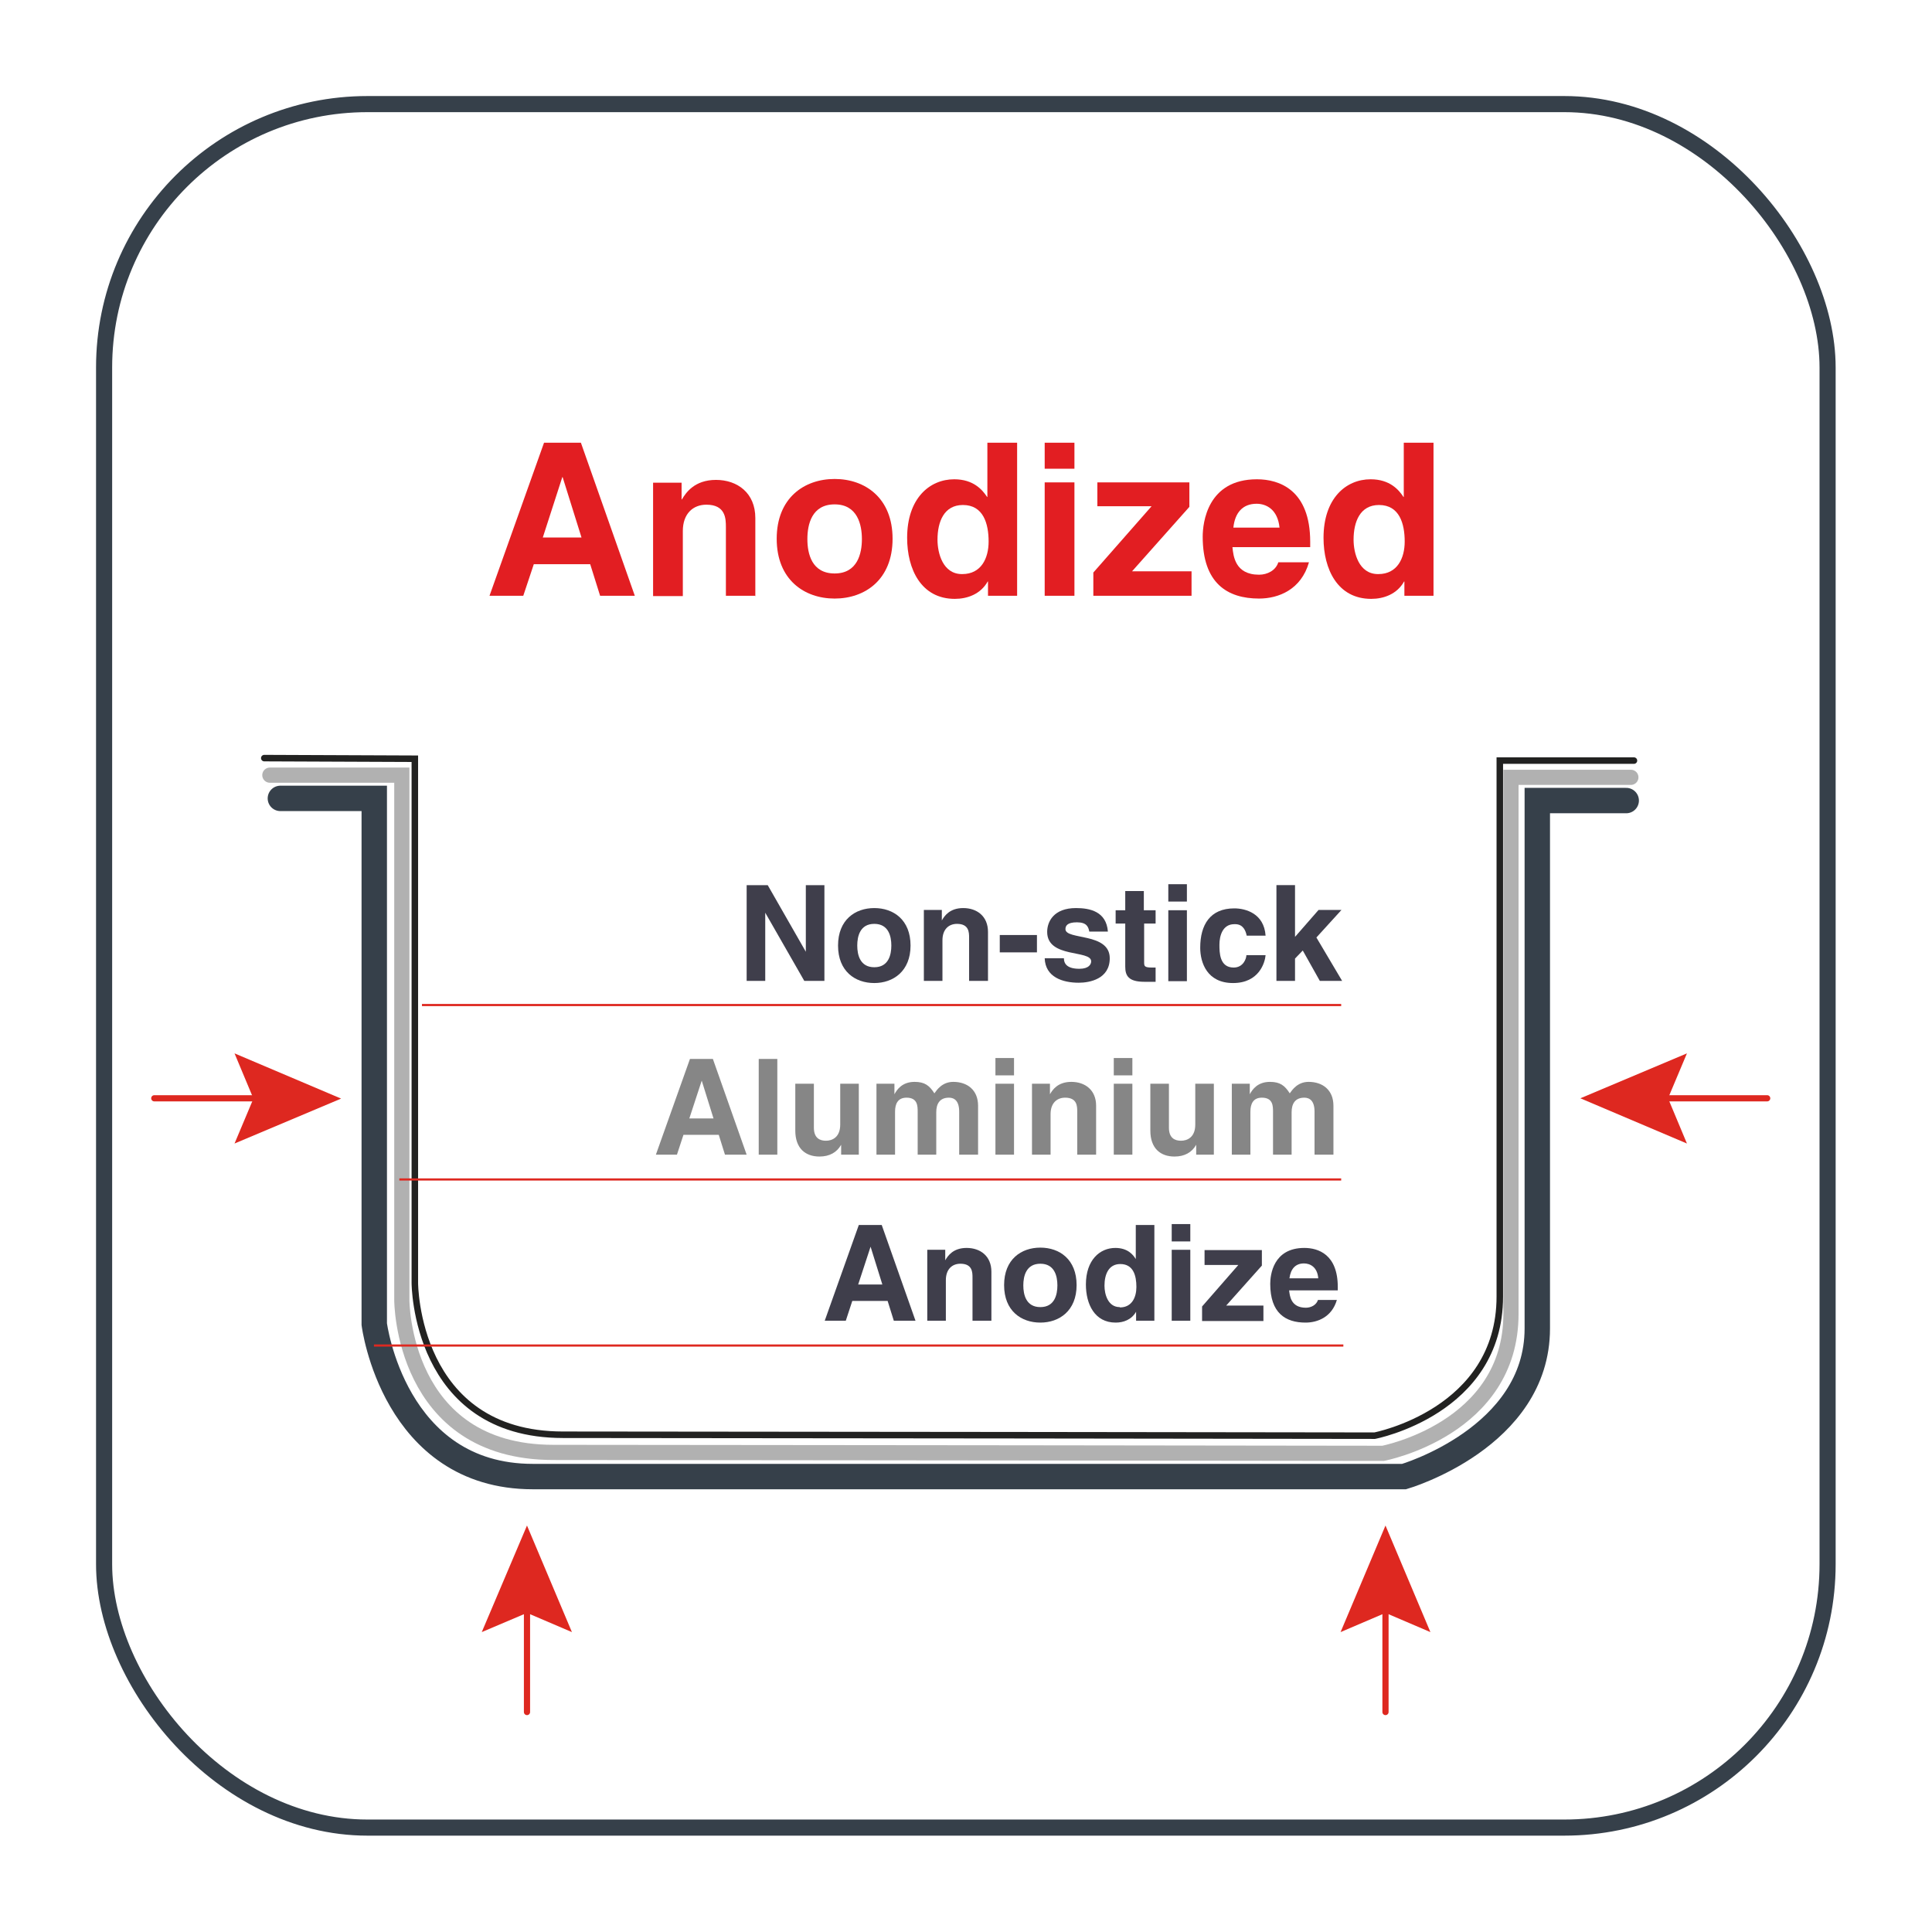
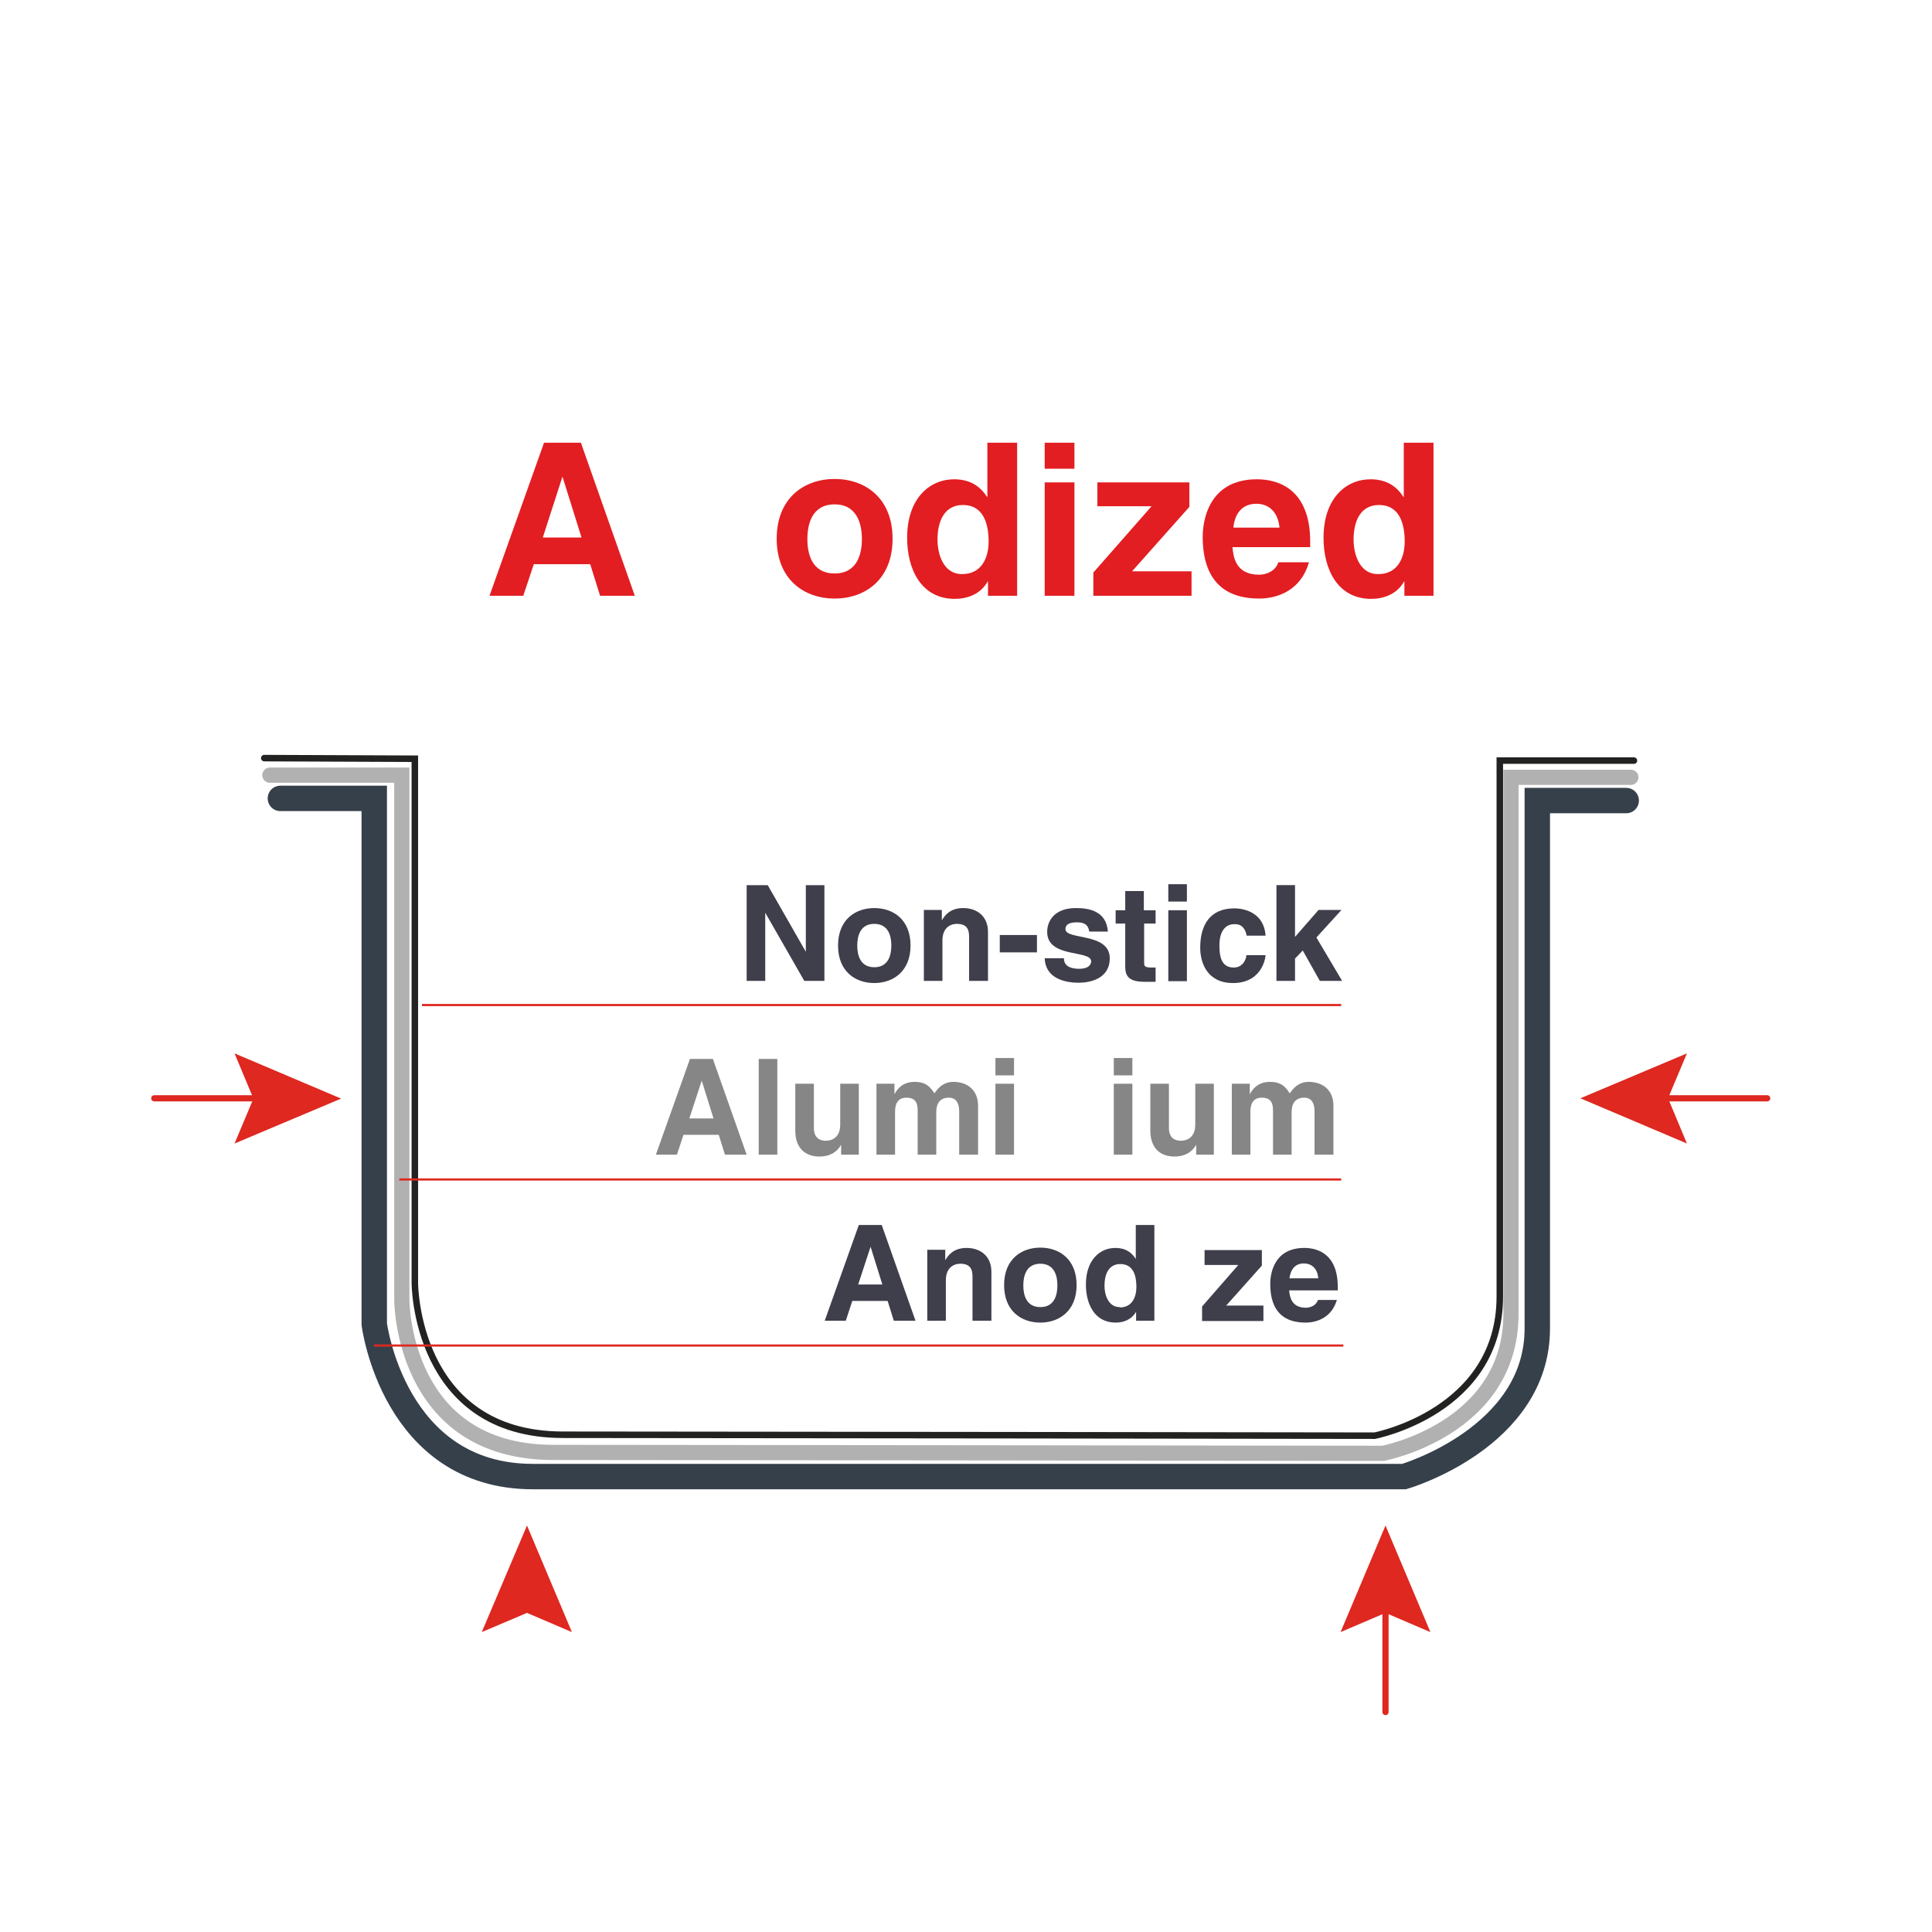
<svg xmlns="http://www.w3.org/2000/svg" id="Capa_1" data-name="Capa 1" viewBox="0 0 62.36 62.36">
  <defs>
    <style>
      .cls-1 {
        fill: #3f3e4b;
      }

      .cls-2 {
        stroke-width: .2px;
      }

      .cls-2, .cls-3 {
        stroke: #de2820;
      }

      .cls-2, .cls-3, .cls-4, .cls-5, .cls-6, .cls-7, .cls-8 {
        fill: none;
      }

      .cls-2, .cls-3, .cls-6, .cls-7, .cls-8 {
        stroke-miterlimit: 10;
      }

      .cls-2, .cls-6, .cls-7, .cls-8 {
        stroke-linecap: round;
      }

      .cls-9 {
        clip-path: url(#clippath-4);
      }

      .cls-3 {
        stroke-width: .07px;
      }

      .cls-10 {
        clip-path: url(#clippath-1);
      }

      .cls-11 {
        clip-path: url(#clippath-3);
      }

      .cls-5 {
        stroke-miterlimit: 3.86;
        stroke-width: .52px;
      }

      .cls-5, .cls-7 {
        stroke: #36404a;
      }

      .cls-6 {
        stroke: #b1b1b1;
        stroke-width: .49px;
      }

      .cls-12 {
        clip-path: url(#clippath-2);
      }

      .cls-7 {
        stroke-width: .82px;
      }

      .cls-13 {
        fill: #868686;
      }

      .cls-14 {
        clip-path: url(#clippath);
      }

      .cls-15 {
        fill: #de2820;
      }

      .cls-8 {
        stroke: #222221;
        stroke-width: .21px;
      }

      .cls-16 {
        fill: #e21e22;
      }
    </style>
    <clipPath id="clippath">
      <rect class="cls-4" x="4.79" y="14.29" width="52.44" height="41.17" />
    </clipPath>
    <clipPath id="clippath-1">
      <rect class="cls-4" x="4.79" y="14.29" width="52.44" height="41.17" />
    </clipPath>
    <clipPath id="clippath-2">
      <rect class="cls-4" x="4.79" y="14.29" width="52.44" height="41.17" />
    </clipPath>
    <clipPath id="clippath-3">
      <rect class="cls-4" x="4.79" y="14.29" width="52.44" height="41.17" />
    </clipPath>
    <clipPath id="clippath-4">
      <rect class="cls-4" x="4.79" y="14.29" width="52.44" height="41.17" />
    </clipPath>
  </defs>
-   <rect class="cls-5" x="3.36" y="3.36" width="55.63" height="55.63" rx="8.5" ry="8.5" />
  <g class="cls-14">
    <path class="cls-7" d="M9.05,25.77h3.03v16.97s.62,4.92,5.12,4.92h28.12s4.3-1.25,4.3-4.78v-17.04h2.87" />
    <path class="cls-6" d="M8.71,25.02h4.26v16.95s0,4.91,4.89,4.91c4.3,0,26.78.03,26.78.03,0,0,4.13-.78,4.13-4.5v-17.32h3.87" />
    <line class="cls-2" x1="4.98" y1="35.45" x2="8.67" y2="35.45" />
  </g>
  <polygon class="cls-15" points="7.57 36.91 8.18 35.46 7.57 34 11.01 35.46 7.57 36.91" />
  <line class="cls-2" x1="57.04" y1="35.45" x2="53.35" y2="35.45" />
  <polygon class="cls-15" points="54.45 34 53.84 35.45 54.45 36.91 51.01 35.45 54.45 34" />
  <g class="cls-10">
-     <line class="cls-2" x1="17.01" y1="55.26" x2="17.01" y2="51.58" />
-   </g>
+     </g>
  <polygon class="cls-15" points="18.46 52.68 17.01 52.06 15.55 52.68 17.01 49.24 18.46 52.68" />
  <g class="cls-12">
    <line class="cls-2" x1="44.72" y1="55.26" x2="44.72" y2="51.58" />
  </g>
  <polygon class="cls-15" points="46.17 52.68 44.72 52.06 43.27 52.68 44.72 49.24 46.17 52.68" />
  <g class="cls-11">
    <path class="cls-8" d="M8.53,24.47l4.86.02v16.92s0,4.9,4.78,4.9c4.2,0,26.2.03,26.2.03,0,0,4.04-.77,4.04-4.49v-17.3h4.33" />
  </g>
  <path class="cls-3" d="M43.29,32.44H13.62M43.29,38.07H12.89M43.36,43.43H12.07" />
  <g class="cls-9">
    <g>
      <path class="cls-16" d="M16.89,19.23h-1.09l1.76-4.94h1.19l1.74,4.94h-1.12l-.32-1.02h-1.82l-.34,1.02ZM17.51,17.35h1.26l-.61-1.95h-.01l-.63,1.95Z" />
-       <path class="cls-16" d="M24.39,19.23h-.96v-2.22c0-.27-.01-.72-.63-.72-.43,0-.76.29-.76.85v2.1h-.96v-3.66h.92v.54h.01c.13-.22.41-.63,1.1-.63s1.27.42,1.27,1.23v2.53Z" />
      <path class="cls-16" d="M26.94,19.32c-.98,0-1.87-.61-1.87-1.93s.89-1.93,1.87-1.93,1.87.61,1.87,1.93-.89,1.93-1.87,1.93ZM26.94,16.28c-.74,0-.88.65-.88,1.12s.14,1.11.88,1.11.88-.65.88-1.11-.14-1.12-.88-1.12Z" />
      <path class="cls-16" d="M32.83,19.23h-.94v-.46h-.01c-.23.41-.66.56-1.06.56-1.09,0-1.54-.96-1.54-1.97,0-1.27.72-1.89,1.52-1.89.62,0,.91.34,1.06.57h.01v-1.75h.96v4.94ZM31.06,18.53c.61,0,.85-.51.85-1.05,0-.58-.17-1.18-.83-1.18-.61,0-.82.54-.82,1.12,0,.43.17,1.11.79,1.11Z" />
      <path class="cls-16" d="M34.68,15.13h-.96v-.89h.96v.89ZM34.68,15.57v3.66h-.96v-3.66h.96Z" />
      <path class="cls-16" d="M36.54,18.44h1.92v.79h-3.17v-.75l1.88-2.14h-1.75v-.77h2.97v.79l-1.85,2.08Z" />
      <path class="cls-16" d="M42.25,18.15c-.25.88-.98,1.17-1.61,1.17-1.03,0-1.82-.5-1.82-2,0-.44.15-1.85,1.75-1.85.72,0,1.72.34,1.72,2.02v.17h-2.51c.03.28.08.89.86.89.27,0,.54-.14.62-.4h.99ZM41.3,17.03c-.06-.59-.43-.77-.74-.77-.45,0-.7.29-.75.77h1.49Z" />
      <path class="cls-16" d="M46.27,19.23h-.94v-.46h-.01c-.23.41-.66.56-1.06.56-1.09,0-1.54-.96-1.54-1.97,0-1.27.72-1.89,1.52-1.89.62,0,.91.34,1.06.57h.01v-1.75h.96v4.94ZM44.49,18.53c.61,0,.85-.51.85-1.05,0-.58-.17-1.18-.83-1.18-.61,0-.82.54-.82,1.12,0,.43.17,1.11.79,1.11Z" />
    </g>
  </g>
  <g>
    <path class="cls-1" d="M26.01,28.57h.6v3.09h-.65l-1.26-2.2h0v2.2h-.6v-3.09h.68l1.23,2.15h0v-2.15Z" />
    <path class="cls-1" d="M28.22,31.73c-.62,0-1.17-.38-1.17-1.21s.55-1.21,1.17-1.21,1.17.38,1.17,1.21-.56,1.21-1.17,1.21ZM28.22,29.82c-.46,0-.55.4-.55.7s.09.7.55.7.55-.4.55-.7-.09-.7-.55-.7Z" />
    <path class="cls-1" d="M31.88,31.66h-.6v-1.39c0-.17,0-.45-.39-.45-.27,0-.47.18-.47.53v1.31h-.6v-2.29h.58v.34h0c.08-.14.25-.4.69-.4s.8.26.8.77v1.58Z" />
    <path class="cls-1" d="M33.47,30.74h-1.2v-.56h1.2v.56Z" />
    <path class="cls-1" d="M35.16,30.07c-.03-.15-.08-.3-.4-.3s-.37.12-.37.22c0,.36,1.43.1,1.43.94,0,.67-.65.79-1,.79-.52,0-1.08-.18-1.1-.79h.62c0,.19.12.34.5.34.31,0,.38-.15.38-.24,0-.38-1.42-.09-1.42-.95,0-.33.21-.77.93-.77.45,0,.98.11,1.03.76h-.59Z" />
    <path class="cls-1" d="M36.93,29.38h.37v.43h-.37v1.24c0,.13,0,.18.25.18.04,0,.08,0,.12,0v.46c-.09,0-.19,0-.28,0h-.08c-.52,0-.62-.2-.62-.49v-1.39h-.31v-.43h.31v-.62h.6v.62Z" />
    <path class="cls-1" d="M38.31,29.1h-.6v-.56h.6v.56ZM38.31,29.38v2.29h-.6v-2.29h.6Z" />
    <path class="cls-1" d="M40.85,30.83c-.02.24-.21.9-1.05.9s-1.06-.66-1.06-1.14c0-.74.32-1.27,1.1-1.27.36,0,.96.16,1.01.88h-.61c-.03-.15-.11-.37-.37-.37h-.03c-.38,0-.48.38-.48.66,0,.25,0,.74.46.74.31,0,.41-.29.41-.4h.61Z" />
    <path class="cls-1" d="M41.8,31.66h-.6v-3.09h.6v1.67l.76-.87h.74l-.81.89.83,1.4h-.72l-.55-.98-.25.26v.72Z" />
  </g>
  <g>
    <path class="cls-1" d="M27.3,42.63h-.68l1.1-3.09h.74l1.09,3.09h-.7l-.2-.64h-1.14l-.21.64ZM27.69,41.46h.79l-.38-1.22h0l-.4,1.22Z" />
    <path class="cls-1" d="M31.99,42.63h-.6v-1.39c0-.17,0-.45-.39-.45-.27,0-.47.18-.47.53v1.31h-.6v-2.29h.58v.34h0c.08-.14.25-.4.69-.4s.8.26.8.77v1.58Z" />
    <path class="cls-1" d="M33.58,42.69c-.62,0-1.17-.38-1.17-1.21s.55-1.21,1.17-1.21,1.17.38,1.17,1.21-.56,1.21-1.17,1.21ZM33.58,40.79c-.46,0-.55.4-.55.7s.09.7.55.7.55-.4.55-.7-.09-.7-.55-.7Z" />
    <path class="cls-1" d="M37.26,42.63h-.59v-.29h0c-.15.26-.41.35-.66.35-.68,0-.96-.6-.96-1.23,0-.79.45-1.18.95-1.18.39,0,.57.21.66.36h0v-1.1h.6v3.09ZM36.15,42.2c.38,0,.53-.32.53-.66,0-.37-.1-.74-.52-.74-.38,0-.51.34-.51.7,0,.27.11.69.49.69Z" />
-     <path class="cls-1" d="M38.42,40.07h-.6v-.56h.6v.56ZM38.42,40.34v2.29h-.6v-2.29h.6Z" />
    <path class="cls-1" d="M39.58,42.14h1.2v.5h-1.98v-.47l1.17-1.34h-1.09v-.48h1.85v.5l-1.16,1.3Z" />
    <path class="cls-1" d="M43.15,41.96c-.16.55-.62.73-1.01.73-.65,0-1.14-.31-1.14-1.25,0-.28.09-1.16,1.1-1.16.45,0,1.08.21,1.08,1.26v.11h-1.57c.02.17.05.56.54.56.17,0,.34-.09.39-.25h.62ZM42.55,41.26c-.03-.37-.27-.48-.46-.48-.28,0-.43.18-.47.48h.93Z" />
  </g>
  <g>
    <path class="cls-13" d="M21.85,37.27h-.68l1.1-3.09h.74l1.09,3.09h-.7l-.2-.64h-1.14l-.21.64ZM22.24,36.1h.79l-.38-1.22h0l-.4,1.22Z" />
    <path class="cls-13" d="M25.09,37.27h-.6v-3.09h.6v3.09Z" />
    <path class="cls-13" d="M27.73,37.27h-.58v-.32h0c-.14.25-.38.38-.7.38-.45,0-.78-.26-.78-.84v-1.51h.6v1.42c0,.35.21.42.39.42.2,0,.46-.11.46-.52v-1.32h.6v2.29Z" />
    <path class="cls-13" d="M31.56,37.27h-.6v-1.39c0-.34-.15-.45-.33-.45-.3,0-.41.2-.41.47v1.37h-.6v-1.38c0-.19,0-.46-.36-.46-.28,0-.37.2-.37.45v1.39h-.6v-2.29h.58v.34h0c.08-.15.25-.4.65-.4.33,0,.48.12.64.37.08-.11.25-.37.61-.37.45,0,.8.26.8.77v1.58Z" />
    <path class="cls-13" d="M32.73,34.71h-.6v-.56h.6v.56ZM32.73,34.98v2.29h-.6v-2.29h.6Z" />
-     <path class="cls-13" d="M35.37,37.27h-.6v-1.39c0-.17,0-.45-.39-.45-.27,0-.47.18-.47.53v1.31h-.6v-2.29h.58v.34h0c.08-.14.25-.4.69-.4s.8.26.8.77v1.58Z" />
    <path class="cls-13" d="M36.55,34.71h-.6v-.56h.6v.56ZM36.55,34.98v2.29h-.6v-2.29h.6Z" />
    <path class="cls-13" d="M39.19,37.27h-.58v-.32h0c-.14.25-.38.38-.7.38-.45,0-.78-.26-.78-.84v-1.51h.6v1.42c0,.35.21.42.39.42.2,0,.46-.11.46-.52v-1.32h.6v2.29Z" />
    <path class="cls-13" d="M43.03,37.27h-.6v-1.39c0-.34-.15-.45-.33-.45-.3,0-.41.2-.41.47v1.37h-.6v-1.38c0-.19,0-.46-.36-.46-.28,0-.37.2-.37.45v1.39h-.6v-2.29h.58v.34h0c.08-.15.25-.4.65-.4.33,0,.48.12.64.37.08-.11.25-.37.61-.37.45,0,.8.26.8.77v1.58Z" />
  </g>
</svg>